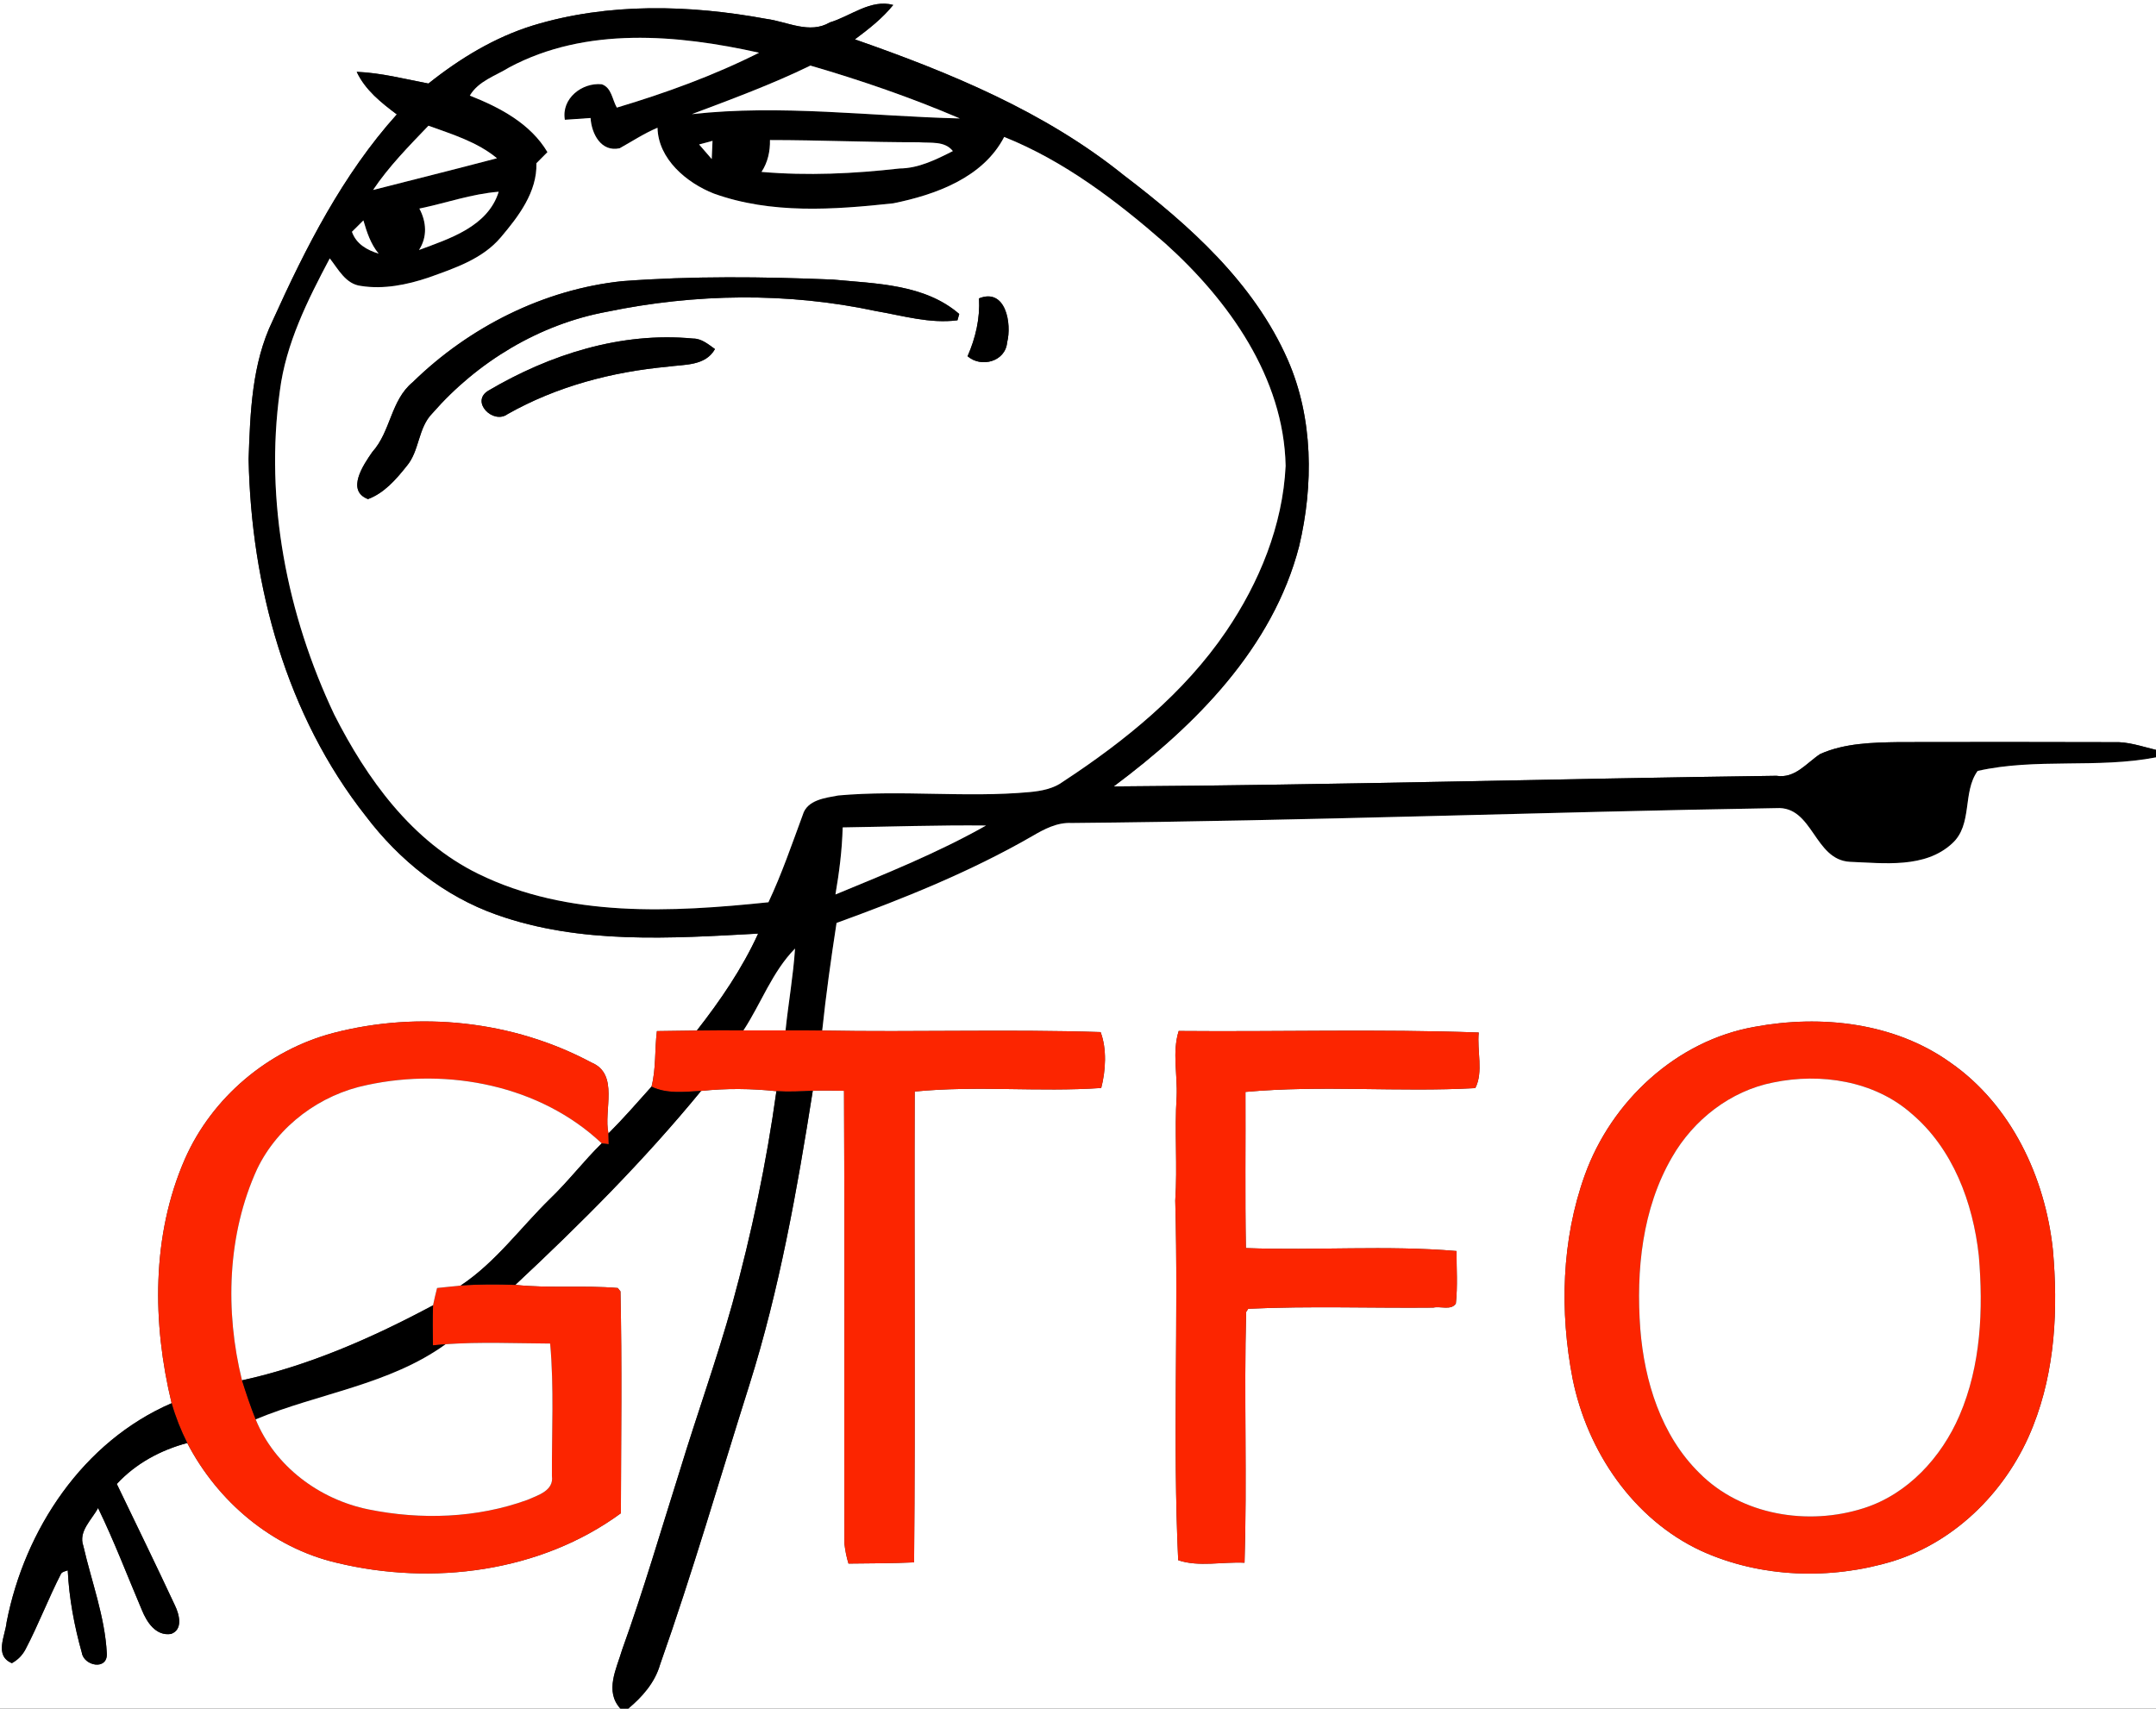
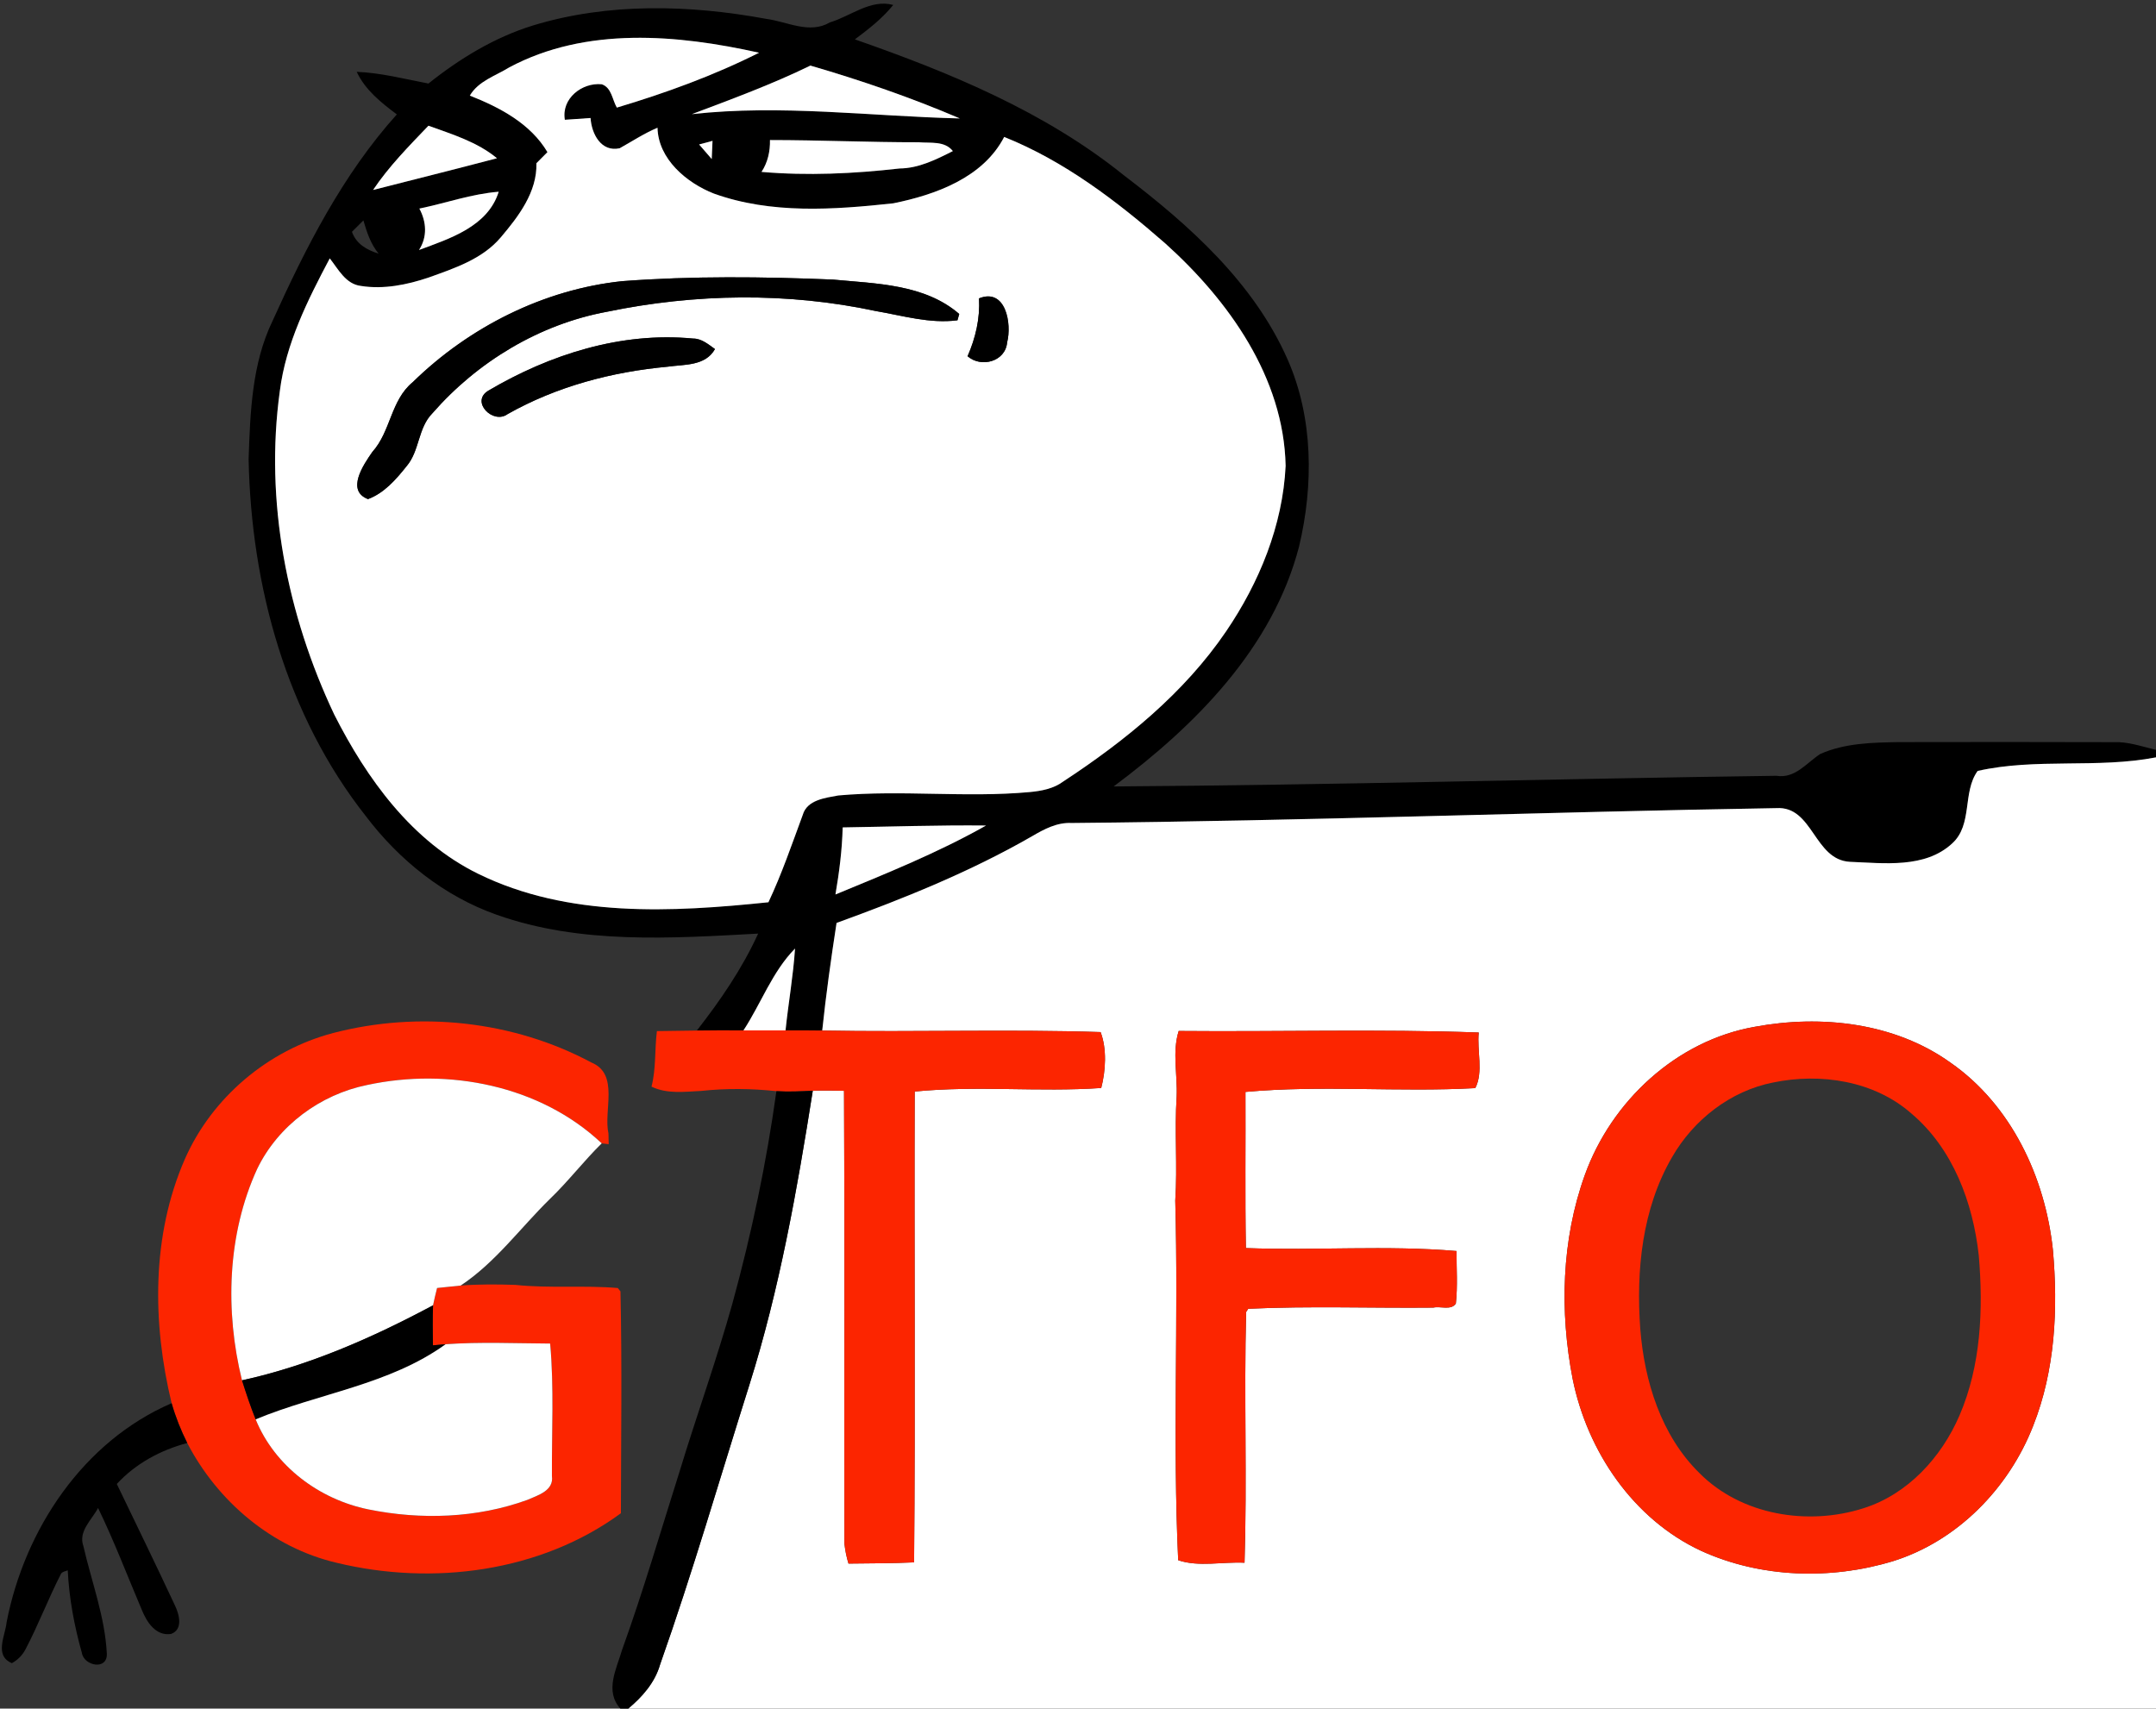
<svg xmlns="http://www.w3.org/2000/svg" creator="Actoparc Industries" version="1.1" id="Layer_1" x="0px" y="0px" width="352px" height="279px" viewBox="0 0 352 279" enable-background="new 0 0 352 279" xml:space="preserve">
  <rect x="0" y="0" width="352" height="279" fill="#333333" stroke="none" />
-   <path fill="#FFFFFF" d="M0,0h352v122.45c-2.3-0.55-4.57-1.37-6.97-1.26c-11.681-0.04-23.351-0.03-35.03-0.01  c-4.311,0.07-8.82,0.16-12.82,1.94c-2.26,1.48-4.1,4.05-7.15,3.56c-36.069,0.48-72.139,1.51-108.209,1.74  c13.34-9.94,25.99-22.63,30.279-39.21c2.371-9.99,2.32-20.95-1.859-30.47c-5.53-12.58-16.051-21.97-26.77-30.13  C170.58,18.22,155.07,11.84,139.57,6.43c2.25-1.68,4.49-3.42,6.26-5.62c-3.66-1.01-6.96,1.84-10.35,2.85  c-3.31,1.96-6.95-0.13-10.38-0.58c-12.54-2.31-25.79-2.67-38.09,1.08c-6.27,1.94-11.95,5.4-17.06,9.48  c-3.88-0.74-7.74-1.75-11.71-1.91c1.4,2.98,3.99,5.03,6.55,6.95C55.95,28.51,49.91,40.43,44.5,52.4  c-3.38,6.99-3.65,14.95-3.91,22.57c0.41,20.7,6.17,41.86,19.14,58.3c5.46,7.21,12.8,13.089,21.38,16.11  c13.67,4.851,28.44,3.84,42.67,3.07c-2.6,5.7-6.16,10.899-10.01,15.83c-2.17,0.04-4.35,0.069-6.52,0.09  c-0.38,3.021-0.12,6.12-0.88,9.069c-2.31,2.58-4.58,5.19-7.03,7.641c-0.84-3.75,1.81-9.68-2.78-11.58  c-12.77-6.84-28.17-8.46-42.16-4.82c-10.62,2.79-19.79,10.521-24.22,20.59c-5.46,12.49-5.32,26.78-2.16,39.86  c-14.46,6.25-23.99,20.61-26.94,35.761c-0.23,2.27-2.06,5.449,0.86,6.689c0.98-0.54,1.72-1.3,2.23-2.27  C6.29,265.27,7.9,261,9.98,256.95c0.26-0.341,0.72-0.37,1.08-0.53c0.22,4.55,1.07,9.08,2.3,13.46c0.34,2.17,4.23,2.931,4.08,0.11  c-0.31-6.01-2.5-11.721-3.83-17.54c-0.86-2.4,1.38-4.271,2.4-6.21c2.64,5.43,4.78,11.08,7.14,16.63c0.8,1.979,2.27,4.319,4.77,3.94  c2.01-0.711,1.35-3.201,0.64-4.66c-3.1-6.641-6.31-13.23-9.49-19.83c3.08-3.34,7.13-5.521,11.5-6.69  c4.96,9.55,13.83,17.09,24.4,19.56c15.62,3.78,33.25,1.551,46.4-8.09c0.02-12.069,0.2-24.17-0.07-36.229l-0.44-0.55  c-5.56-0.471-11.16,0.08-16.73-0.51c10.69-9.98,21.05-20.351,30.33-31.67c4.09-0.44,8.21-0.4,12.3,0.039  c-1.62,11.7-4.06,23.29-7.19,34.69c-2.56,9.16-5.79,18.12-8.56,27.22c-3.1,9.79-5.96,19.65-9.44,29.301  c-0.91,3.109-2.89,6.75-0.28,9.609H0V0z" />
  <path d="M135.48,3.66c3.39-1.01,6.69-3.86,10.35-2.85c-1.77,2.2-4.01,3.94-6.26,5.62c15.5,5.41,31.01,11.79,43.901,22.18  c10.719,8.16,21.239,17.55,26.77,30.13c4.18,9.52,4.23,20.479,1.859,30.47c-4.289,16.58-16.939,29.27-30.279,39.21  c36.07-0.23,72.14-1.26,108.209-1.74c3.051,0.49,4.891-2.08,7.15-3.56c4-1.78,8.51-1.87,12.82-1.94  c11.68-0.02,23.35-0.03,35.03,0.01c2.399-0.11,4.67,0.71,6.97,1.26v1.22c-9.58,1.86-19.63,0.07-29.12,2.22  c-2.52,3.47-0.76,8.74-4.149,11.83c-4.44,4.12-11.12,3.22-16.681,3.011c-5.909-0.301-6.021-9.141-12.03-8.771  c-38.369,0.64-76.709,2.08-115.08,2.43c-2.35-0.12-4.46,1-6.42,2.15c-10.12,5.83-20.99,10.19-31.94,14.17  c-0.9,5.84-1.72,11.69-2.34,17.57c-2-0.03-4-0.03-5.99-0.021c0.46-4.46,1.26-8.89,1.55-13.369c-3.73,3.799-5.54,8.969-8.42,13.369  c-2.54-0.02-5.07-0.02-7.61,0.021c3.85-4.931,7.41-10.13,10.01-15.83c-14.23,0.77-29,1.78-42.67-3.07  c-8.58-3.021-15.92-8.899-21.38-16.11C46.76,116.83,41,95.67,40.59,74.97c0.26-7.62,0.53-15.58,3.91-22.57  c5.41-11.97,11.45-23.89,20.29-33.72c-2.56-1.92-5.15-3.97-6.55-6.95c3.97,0.16,7.83,1.17,11.71,1.91  c5.11-4.08,10.79-7.54,17.06-9.48c12.3-3.75,25.55-3.39,38.09-1.08C128.53,3.53,132.17,5.62,135.48,3.66 M83.17,10.99  c-2.23,1.38-5.07,2.24-6.46,4.62c4.89,1.93,9.9,4.56,12.67,9.23c-0.45,0.45-1.35,1.36-1.8,1.81c0.13,4.71-2.93,8.7-5.82,12.11  c-3.01,3.56-7.56,5.04-11.81,6.57c-3.52,1.18-7.32,1.95-11.02,1.36c-2.49-0.29-3.7-2.74-5.09-4.5c-3.61,6.82-7.17,13.9-8.15,21.65  c-2.49,17.97,1.16,36.52,8.88,52.83c5.33,10.52,12.69,20.73,23.54,26.03c14.65,7.18,31.57,6.27,47.35,4.63  c2.18-4.63,3.83-9.47,5.6-14.26c0.71-2.47,3.68-2.78,5.81-3.18c10.39-0.93,20.83,0.4,31.22-0.55c1.93-0.18,3.93-0.55,5.52-1.74  c10.09-6.63,19.71-14.42,26.56-24.49c5.43-7.98,9.26-17.32,9.73-27.04c-0.301-14.43-9.301-27.01-19.66-36.33  c-7.92-6.92-16.46-13.44-26.29-17.38c-3.45,6.66-11.2,9.44-18.11,10.84c-9.72,1.05-19.93,1.78-29.29-1.59  c-4.46-1.75-9.09-5.65-9.2-10.75c-2.17,0.91-4.13,2.21-6.18,3.35c-3.05,0.67-4.6-2.4-4.75-4.94c-1.4,0.1-2.8,0.2-4.2,0.29  c-0.6-3.47,2.81-6.13,6.03-5.8c1.62,0.55,1.7,2.521,2.46,3.81c7.94-2.37,15.8-5.23,23.22-8.96C110.57,5.63,95.68,4.32,83.17,10.99   M112.96,18.64c14.57-1.62,29.17,0.35,43.75,0.7c-7.94-3.4-16.12-6.22-24.4-8.63C126.04,13.77,119.48,16.18,112.96,18.64   M60.91,31.02c6.75-1.72,13.5-3.41,20.23-5.18c-3.23-2.67-7.31-3.91-11.19-5.31C66.76,23.86,63.49,27.17,60.91,31.02 M114.14,23.59  c0.69,0.79,1.38,1.58,2.06,2.38c0.03-0.74,0.1-2.229,0.13-2.97C115.78,23.15,114.69,23.44,114.14,23.59 M124.33,28.07  c7.51,0.65,15.06,0.29,22.55-0.56c3.13-0.03,5.96-1.46,8.69-2.84c-1.35-1.71-3.67-1.27-5.58-1.44c-8.09,0.01-16.18-0.36-24.28-0.36  C125.75,24.71,125.35,26.52,124.33,28.07 M68.47,34.06c1.16,2.17,1.33,4.62-0.06,6.76c5.01-1.86,11.24-3.82,13.01-9.51  C76.99,31.66,72.79,33.17,68.47,34.06 M57.46,37.85c0.71,2.01,2.45,2.97,4.36,3.57c-1.3-1.57-1.93-3.5-2.49-5.43  C58.71,36.61,58.08,37.23,57.46,37.85 M137.58,135.11c-0.09,3.68-0.56,7.33-1.18,10.951c8.33-3.44,16.73-6.82,24.59-11.261  C153.18,134.72,145.38,134.99,137.58,135.11z" />
  <path fill="#FFFFFF" d="M83.17,10.99c12.51-6.67,27.4-5.36,40.76-2.38c-7.42,3.73-15.28,6.59-23.22,8.96  c-0.76-1.29-0.84-3.26-2.46-3.81c-3.22-0.33-6.63,2.33-6.03,5.8c1.4-0.09,2.8-0.19,4.2-0.29c0.15,2.54,1.7,5.61,4.75,4.94  c2.05-1.14,4.01-2.44,6.18-3.35c0.11,5.1,4.74,9,9.2,10.75c9.36,3.37,19.57,2.64,29.29,1.59c6.91-1.4,14.66-4.18,18.11-10.84  c9.83,3.94,18.37,10.46,26.29,17.38c10.359,9.32,19.359,21.9,19.66,36.33c-0.471,9.72-4.301,19.06-9.73,27.04  c-6.85,10.07-16.47,17.86-26.56,24.49c-1.59,1.19-3.59,1.56-5.52,1.74c-10.39,0.95-20.83-0.38-31.22,0.55  c-2.13,0.4-5.1,0.71-5.81,3.18c-1.77,4.79-3.42,9.63-5.6,14.26c-15.78,1.64-32.7,2.55-47.35-4.63  c-10.85-5.3-18.21-15.51-23.54-26.03c-7.72-16.31-11.37-34.86-8.88-52.83c0.98-7.75,4.54-14.83,8.15-21.65  c1.39,1.76,2.6,4.21,5.09,4.5c3.7,0.59,7.5-0.18,11.02-1.36c4.25-1.53,8.8-3.01,11.81-6.57c2.89-3.41,5.95-7.4,5.82-12.11  c0.45-0.45,1.35-1.36,1.8-1.81c-2.77-4.67-7.78-7.3-12.67-9.23C78.1,13.23,80.94,12.37,83.17,10.99 M101.59,45.91  c-12.84,1.35-25.02,7.51-34.21,16.5c-3.6,2.96-3.56,8.02-6.59,11.39c-1.45,2.08-4.34,6.31-0.71,7.7c2.64-0.98,4.57-3.2,6.28-5.35  c2.17-2.51,1.85-6.26,4.23-8.66c7.34-8.41,17.46-14.54,28.49-16.58c14.42-2.99,29.48-3.21,43.91-0.12c4.4,0.75,8.82,2.1,13.33,1.51  c0.07-0.26,0.22-0.78,0.29-1.03c-5.65-4.89-13.6-4.95-20.64-5.62C124.52,45.18,113.03,45.05,101.59,45.91 M159.84,48.72  c0.18,3.28-0.56,6.46-1.87,9.45c2.22,1.94,6.19,0.88,6.46-2.26C165.22,52.85,164.21,46.97,159.84,48.72 M79.75,63.78  c-3.03,1.79,0.77,5.6,3.14,3.83c7.99-4.51,17-6.89,26.1-7.73c2.72-0.39,6.17-0.08,7.74-2.88c-1.09-0.77-2.18-1.73-3.6-1.72  C101.41,54.16,89.76,57.88,79.75,63.78z" />
  <path fill="#FFFFFF" d="M112.96,18.64c6.52-2.46,13.08-4.87,19.35-7.93c8.28,2.41,16.46,5.23,24.4,8.63  C142.13,18.99,127.53,17.02,112.96,18.64z" />
  <path fill="#FFFFFF" d="M60.91,31.02c2.58-3.85,5.85-7.16,9.04-10.49c3.88,1.4,7.96,2.64,11.19,5.31  C74.41,27.61,67.66,29.3,60.91,31.02z" />
  <path fill="#FFFFFF" d="M114.14,23.59c0.55-0.15,1.64-0.44,2.19-0.59c-0.03,0.74-0.1,2.23-0.13,2.97  C115.52,25.17,114.83,24.38,114.14,23.59z" />
  <path fill="#FFFFFF" d="M124.33,28.07c1.02-1.55,1.42-3.36,1.38-5.2c8.1,0,16.19,0.37,24.28,0.36c1.91,0.17,4.23-0.27,5.58,1.44  c-2.73,1.38-5.56,2.81-8.69,2.84C139.39,28.36,131.84,28.72,124.33,28.07z" />
  <path fill="#FFFFFF" d="M68.47,34.06c4.32-0.89,8.52-2.4,12.95-2.75c-1.77,5.69-8,7.65-13.01,9.51  C69.8,38.68,69.63,36.23,68.47,34.06z" />
-   <path fill="#FFFFFF" d="M57.46,37.85c0.62-0.62,1.25-1.24,1.87-1.86c0.56,1.93,1.19,3.86,2.49,5.43  C59.91,40.82,58.17,39.86,57.46,37.85z" />
  <path d="M101.59,45.91c11.44-0.86,22.93-0.73,34.38-0.26c7.04,0.67,14.99,0.73,20.64,5.62c-0.07,0.25-0.22,0.77-0.29,1.03  c-4.51,0.59-8.93-0.76-13.33-1.51c-14.43-3.09-29.49-2.87-43.91,0.12c-11.03,2.04-21.15,8.17-28.49,16.58  c-2.38,2.4-2.06,6.15-4.23,8.66c-1.71,2.15-3.64,4.37-6.28,5.35c-3.63-1.39-0.74-5.62,0.71-7.7c3.03-3.37,2.99-8.43,6.59-11.39  C76.57,53.42,88.75,47.26,101.59,45.91z" />
  <path d="M159.84,48.72c4.37-1.75,5.38,4.13,4.59,7.19c-0.27,3.14-4.24,4.2-6.46,2.26C159.28,55.18,160.02,52,159.84,48.72z" />
  <path d="M79.75,63.78c10.01-5.9,21.66-9.62,33.38-8.5c1.42-0.01,2.51,0.95,3.6,1.72c-1.57,2.8-5.02,2.49-7.74,2.88  c-9.1,0.84-18.11,3.22-26.1,7.73C80.52,69.38,76.72,65.57,79.75,63.78z" />
  <path fill="#FFFFFF" d="M322.88,125.89c9.49-2.15,19.54-0.36,29.12-2.22V279H102.57c2.31-1.93,4.35-4.25,5.2-7.2  c5.32-15.06,9.76-30.42,14.57-45.64c4.94-15.66,7.8-31.86,10.36-48.051c1.7-0.06,3.4-0.02,5.1,0.011  c0.13,24.63,0.01,49.271,0.06,73.899c0.12,1.121,0.34,2.221,0.67,3.301c3.57-0.051,7.14-0.03,10.71-0.2  c0.22-25.63,0.01-51.25,0.1-76.88c10.12-1.01,20.33,0.119,30.45-0.58c0.739-2.82,0.94-6.41-0.101-9.13  c-15.129-0.49-30.299,0.03-45.449-0.25c0.62-5.88,1.44-11.73,2.34-17.57c10.95-3.979,21.82-8.34,31.94-14.17  c1.96-1.15,4.07-2.27,6.42-2.15c38.371-0.35,76.71-1.79,115.08-2.43c6.01-0.37,6.121,8.47,12.03,8.771  c5.561,0.209,12.24,1.109,16.681-3.011C322.12,134.63,320.36,129.36,322.88,125.89 M286.48,167.67  c-12.791,2.25-23.41,12.15-27.74,24.221c-3.811,10.6-4.11,22.279-1.98,33.279c2.391,11.82,9.891,22.92,21,28.08  c9.721,4.42,21.09,4.76,31.26,1.689c10.551-3.289,18.94-11.899,22.921-22.1c3.609-9.109,4.09-19.14,3.22-28.81  c-1.26-11.79-6.79-23.601-16.7-30.5C309.32,166.97,297.32,165.66,286.48,167.67 M192.439,168.35c-1.08,3.48-0.18,7.12-0.33,10.681  c-0.369,5.67,0.15,11.35-0.229,17.03c0.54,19.56-0.44,39.189,0.479,58.709c3.33,1.141,7.271,0.23,10.83,0.41  c0.431-13.64-0.1-27.31,0.261-40.939l0.34-0.53c10.05-0.47,20.14-0.09,30.22-0.19c1.15-0.27,2.91,0.5,3.68-0.66  c0.311-2.85,0.101-5.719,0.11-8.579c-11.409-0.97-22.94-0.05-34.39-0.48c-0.15-8.5-0.03-17-0.07-25.5  c12.45-1.14,25.04,0.07,37.52-0.62c1.361-2.6,0.261-6.13,0.57-9.08C225.12,168.01,208.77,168.5,192.439,168.35z" />
  <path fill="#FFFFFF" d="M137.58,135.11c7.8-0.12,15.6-0.39,23.41-0.31c-7.86,4.44-16.26,7.82-24.59,11.261  C137.02,142.439,137.49,138.79,137.58,135.11z" />
  <path fill="#FFFFFF" d="M121.38,168.26c2.88-4.4,4.69-9.57,8.42-13.369c-0.29,4.479-1.09,8.909-1.55,13.369  C125.96,168.27,123.67,168.27,121.38,168.26z" />
  <path fill="#FC2500" d="M54.4,168.68c13.99-3.64,29.39-2.02,42.16,4.82c4.59,1.9,1.94,7.83,2.78,11.58  c0.01,0.439,0.03,1.32,0.04,1.76l-1.14-0.14c-10.03-9.47-25.05-12.39-38.3-9.53c-7.65,1.55-14.56,6.65-17.96,13.721  c-4.89,10.68-5.25,23.219-2.47,34.51c0.68,2.14,1.39,4.279,2.23,6.369c3.12,7.66,10.4,13.07,18.4,14.7  c8.56,1.74,17.71,1.45,25.96-1.55c1.71-0.76,4.35-1.49,4.01-3.9c-0.04-7.209,0.36-14.449-0.29-21.629  c-5.69-0.031-11.39-0.291-17.06,0.109c-0.52,0.04-1.56,0.13-2.08,0.18c-0.03-2.18-0.06-4.359,0.02-6.529  c0.2-0.95,0.42-1.891,0.66-2.83c1.28-0.131,2.57-0.271,3.85-0.4c2.97-0.23,5.95-0.21,8.92-0.109c5.57,0.59,11.17,0.039,16.73,0.51  l0.44,0.55c0.27,12.06,0.09,24.16,0.07,36.229c-13.15,9.641-30.78,11.87-46.4,8.09c-10.57-2.47-19.44-10.01-24.4-19.56  c-1.05-2.09-1.91-4.26-2.55-6.5c-3.16-13.08-3.3-27.37,2.16-39.86C34.61,179.2,43.78,171.47,54.4,168.68z" />
  <path fill="#FC2500" d="M286.48,167.67c10.84-2.01,22.84-0.7,31.979,5.86c9.91,6.899,15.44,18.71,16.7,30.5  c0.87,9.67,0.39,19.7-3.22,28.81c-3.98,10.2-12.37,18.811-22.921,22.1c-10.17,3.07-21.539,2.73-31.26-1.689  c-11.109-5.16-18.609-16.26-21-28.08c-2.13-11-1.83-22.68,1.98-33.279C263.07,179.82,273.689,169.92,286.48,167.67 M289.51,176.76  c-6.99,1.37-13.02,6.09-16.529,12.21c-4.881,8.4-5.881,18.49-5.181,28.021c0.671,8.55,3.4,17.4,9.65,23.54  c6.84,6.909,17.739,8.649,26.8,5.75c7.22-2.28,12.72-8.311,15.66-15.13c3.53-8.19,3.899-17.34,3.16-26.11  c-0.94-8.64-4.221-17.49-11.011-23.22C305.99,176.48,297.24,175.16,289.51,176.76z" />
  <path fill="#FC2500" d="M107.25,168.37c2.17-0.021,4.35-0.05,6.52-0.09c2.54-0.04,5.07-0.04,7.61-0.021c2.29,0.01,4.58,0.01,6.87,0  c1.99-0.01,3.99-0.01,5.99,0.021c15.15,0.28,30.32-0.24,45.449,0.25c1.041,2.72,0.84,6.31,0.101,9.13  c-10.12,0.699-20.33-0.43-30.45,0.58c-0.09,25.63,0.12,51.25-0.1,76.88c-3.57,0.17-7.14,0.149-10.71,0.2  c-0.33-1.08-0.55-2.18-0.67-3.301c-0.05-24.629,0.07-49.27-0.06-73.899c-1.7-0.03-3.4-0.07-5.1-0.011  c-1.98,0.101-3.96,0.19-5.94,0.07c-4.09-0.439-8.21-0.479-12.3-0.039c-2.71,0.129-5.55,0.529-8.09-0.701  C107.13,174.49,106.87,171.391,107.25,168.37z" />
  <path fill="#FC2500" d="M192.439,168.35c16.33,0.15,32.681-0.34,48.99,0.25c-0.31,2.95,0.791,6.48-0.57,9.08  c-12.479,0.69-25.069-0.52-37.52,0.62c0.04,8.5-0.08,17,0.07,25.5c11.449,0.431,22.98-0.489,34.39,0.48  c-0.01,2.86,0.2,5.729-0.11,8.579c-0.77,1.16-2.529,0.391-3.68,0.66c-10.08,0.101-20.17-0.279-30.22,0.19l-0.34,0.53  c-0.36,13.63,0.17,27.3-0.261,40.939c-3.56-0.18-7.5,0.73-10.83-0.41c-0.92-19.52,0.061-39.149-0.479-58.709  c0.38-5.681-0.14-11.36,0.229-17.03C192.26,175.47,191.359,171.83,192.439,168.35z" />
  <path fill="#FFFFFF" d="M59.94,177.17c13.25-2.859,28.27,0.061,38.3,9.53c-2.95,2.899-5.47,6.21-8.46,9.08  c-4.83,4.729-8.88,10.37-14.57,14.14c-1.28,0.13-2.57,0.27-3.85,0.4c-0.24,0.939-0.46,1.88-0.66,2.83  c-9.87,5.279-20.21,9.84-31.19,12.25c-2.78-11.291-2.42-23.83,2.47-34.51C45.38,183.82,52.29,178.72,59.94,177.17z" />
-   <path fill="#FFFFFF" d="M289.51,176.76c7.73-1.6,16.48-0.279,22.55,5.061c6.79,5.729,10.07,14.58,11.011,23.22  c0.739,8.771,0.37,17.92-3.16,26.11c-2.94,6.819-8.44,12.85-15.66,15.13c-9.061,2.899-19.96,1.159-26.8-5.75  c-6.25-6.14-8.979-14.99-9.65-23.54c-0.7-9.53,0.3-19.62,5.181-28.021C276.49,182.85,282.52,178.13,289.51,176.76z" />
-   <path d="M99.34,185.08c2.45-2.45,4.72-5.061,7.03-7.641c2.54,1.23,5.38,0.83,8.09,0.701c-9.28,11.319-19.64,21.689-30.33,31.67  c-2.97-0.101-5.95-0.121-8.92,0.109c5.69-3.77,9.74-9.41,14.57-14.14c2.99-2.87,5.51-6.181,8.46-9.08l1.14,0.14  C99.37,186.4,99.35,185.52,99.34,185.08z" />
  <path d="M126.76,178.18c1.98,0.12,3.96,0.03,5.94-0.07c-2.56,16.19-5.42,32.391-10.36,48.051c-4.81,15.22-9.25,30.58-14.57,45.64  c-0.85,2.95-2.89,5.271-5.2,7.2h-1.28c-2.61-2.859-0.63-6.5,0.28-9.609c3.48-9.65,6.34-19.511,9.44-29.301  c2.77-9.1,6-18.06,8.56-27.22C122.7,201.47,125.14,189.88,126.76,178.18z" />
  <path d="M39.51,225.4c10.98-2.41,21.32-6.971,31.19-12.25c-0.08,2.17-0.05,4.35-0.02,6.529c0.52-0.05,1.56-0.14,2.08-0.18  c-9.18,6.63-20.75,8.01-31.02,12.27C40.9,229.68,40.19,227.54,39.51,225.4z" />
  <path fill="#FFFFFF" d="M72.76,219.5c5.67-0.4,11.37-0.141,17.06-0.109c0.65,7.18,0.25,14.42,0.29,21.629  c0.34,2.41-2.3,3.141-4.01,3.9c-8.25,3-17.4,3.29-25.96,1.55c-8-1.63-15.28-7.04-18.4-14.7C52.01,227.51,63.58,226.13,72.76,219.5z" />
  <path d="M1.08,264.891c2.95-15.15,12.48-29.511,26.94-35.761c0.64,2.24,1.5,4.41,2.55,6.5c-4.37,1.17-8.42,3.351-11.5,6.69  c3.18,6.6,6.39,13.189,9.49,19.83c0.71,1.459,1.37,3.949-0.64,4.66c-2.5,0.379-3.97-1.961-4.77-3.94c-2.36-5.55-4.5-11.2-7.14-16.63  c-1.02,1.939-3.26,3.81-2.4,6.21c1.33,5.819,3.52,11.53,3.83,17.54c0.15,2.82-3.74,2.06-4.08-0.11c-1.23-4.38-2.08-8.91-2.3-13.46  c-0.36,0.16-0.82,0.189-1.08,0.53c-2.08,4.05-3.69,8.319-5.81,12.36c-0.51,0.97-1.25,1.729-2.23,2.27  C-0.98,270.34,0.85,267.16,1.08,264.891z" />
</svg>